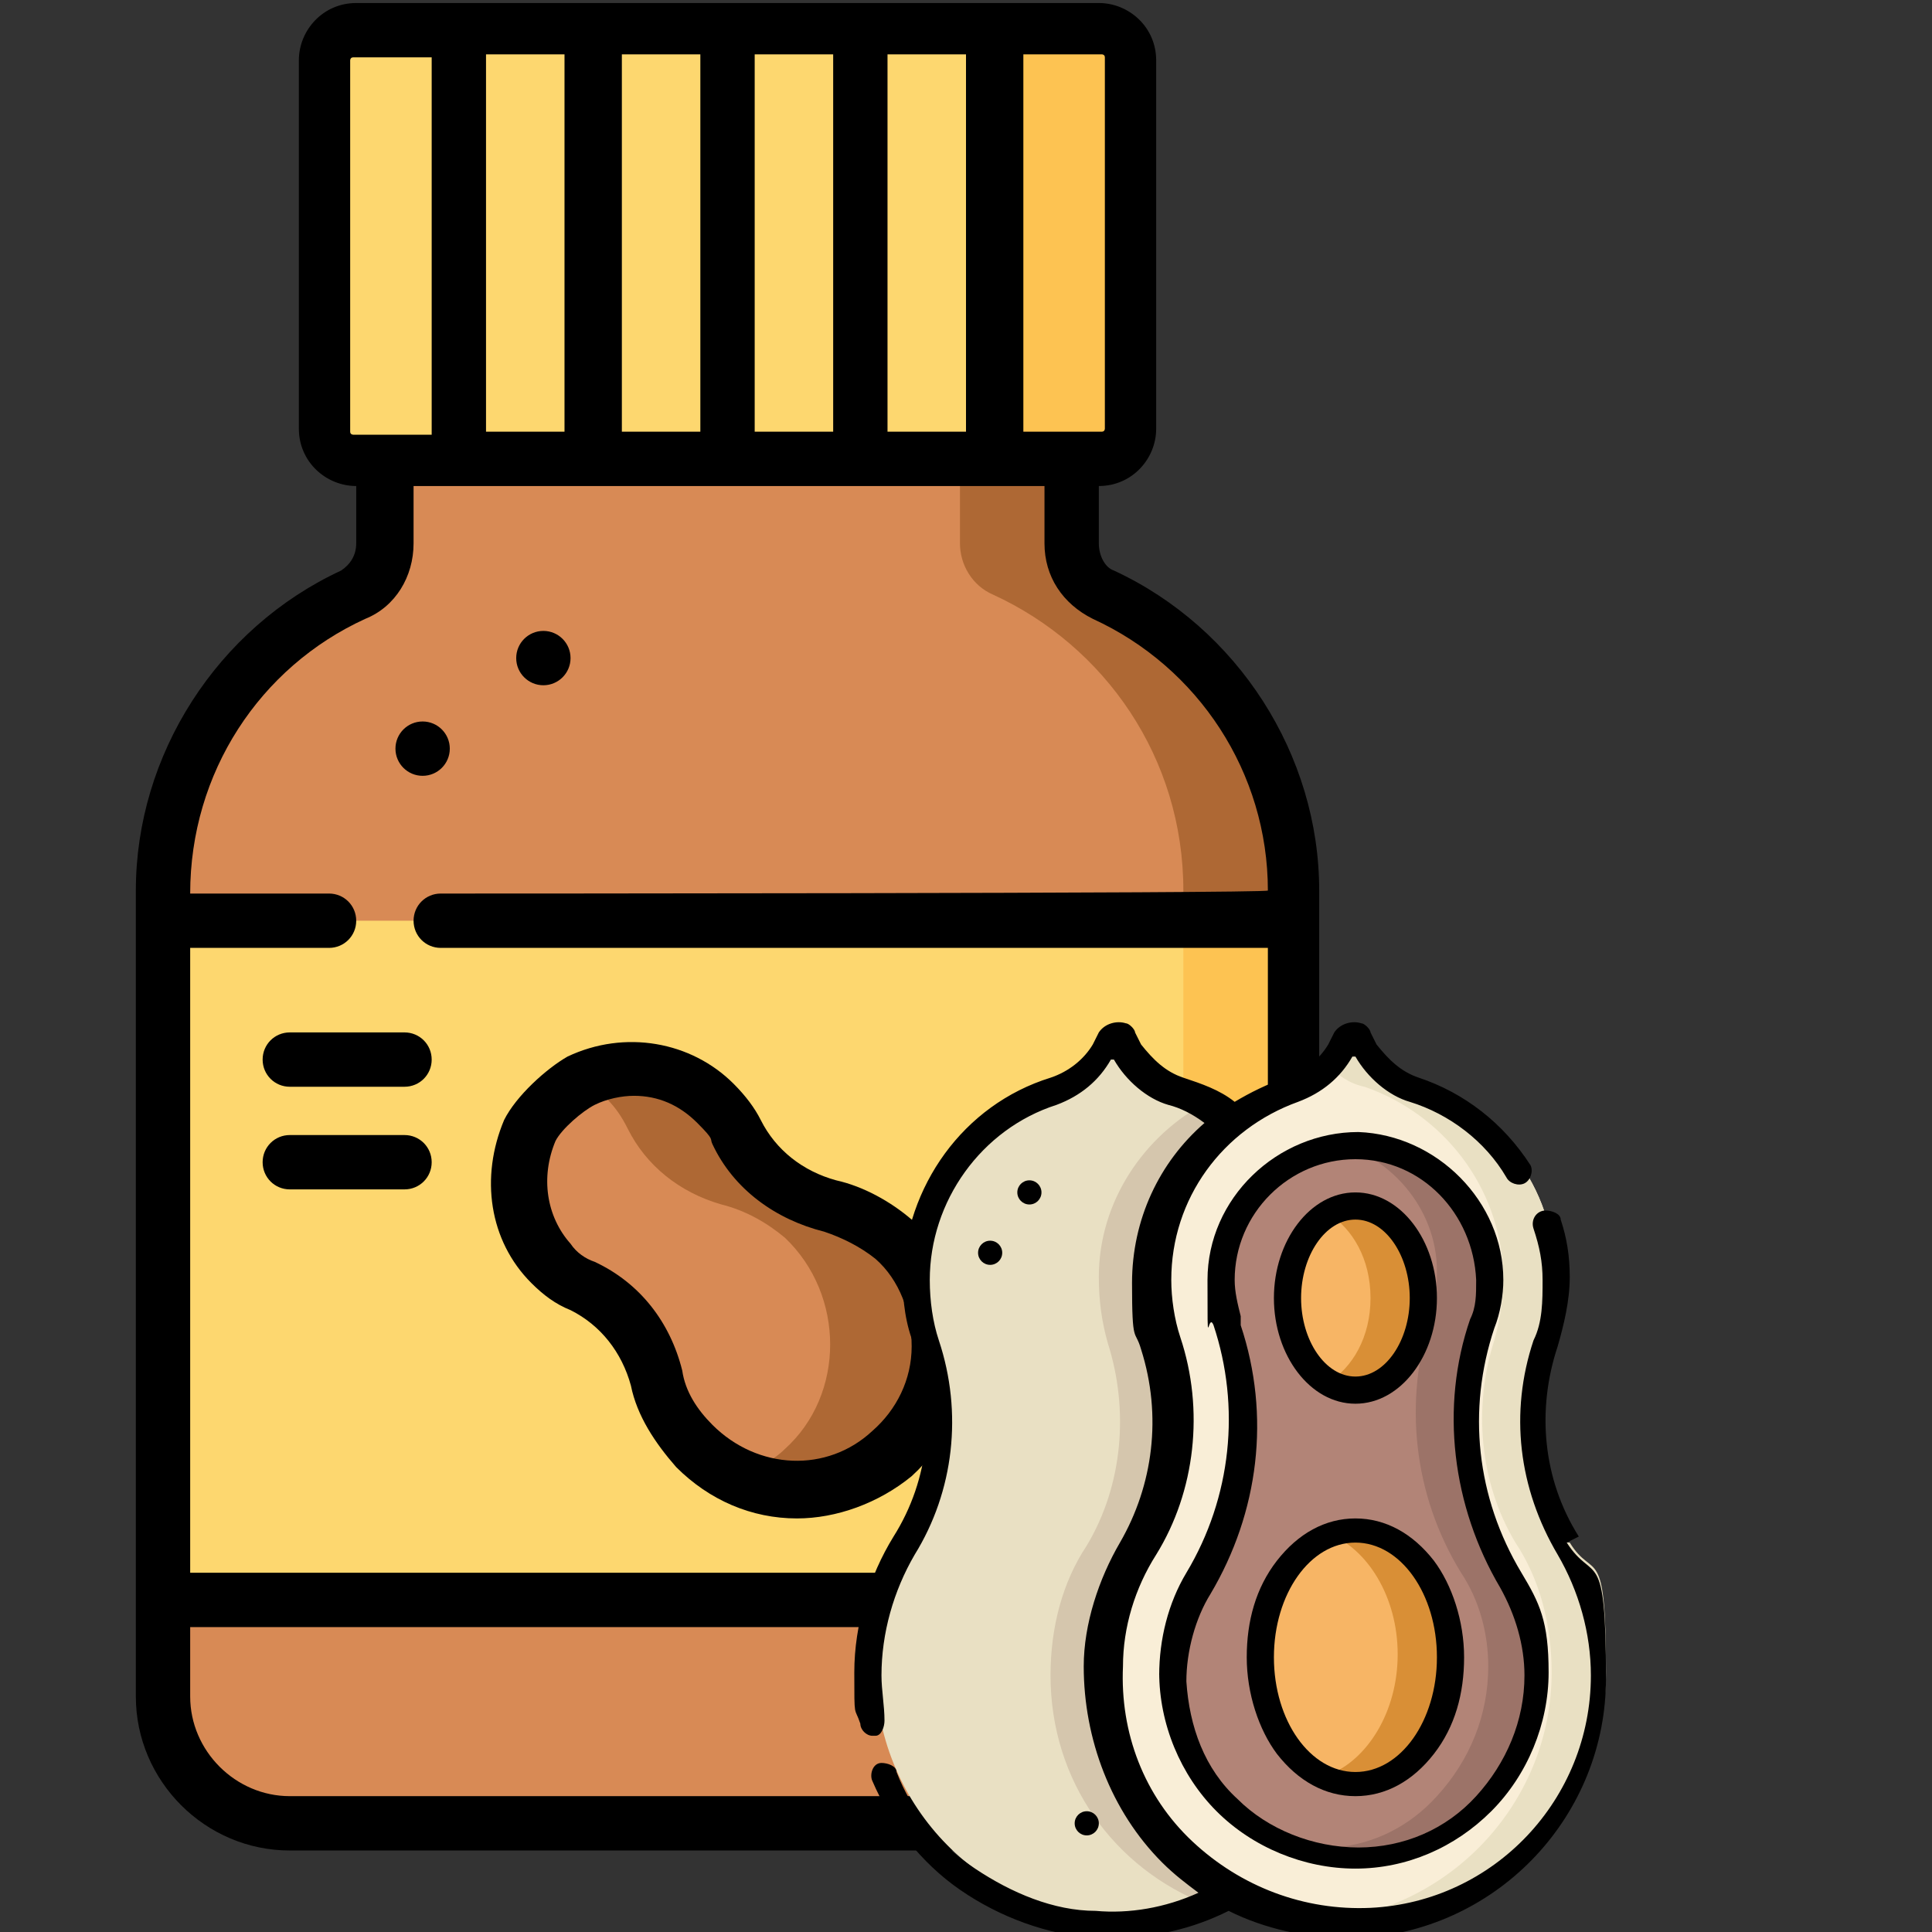
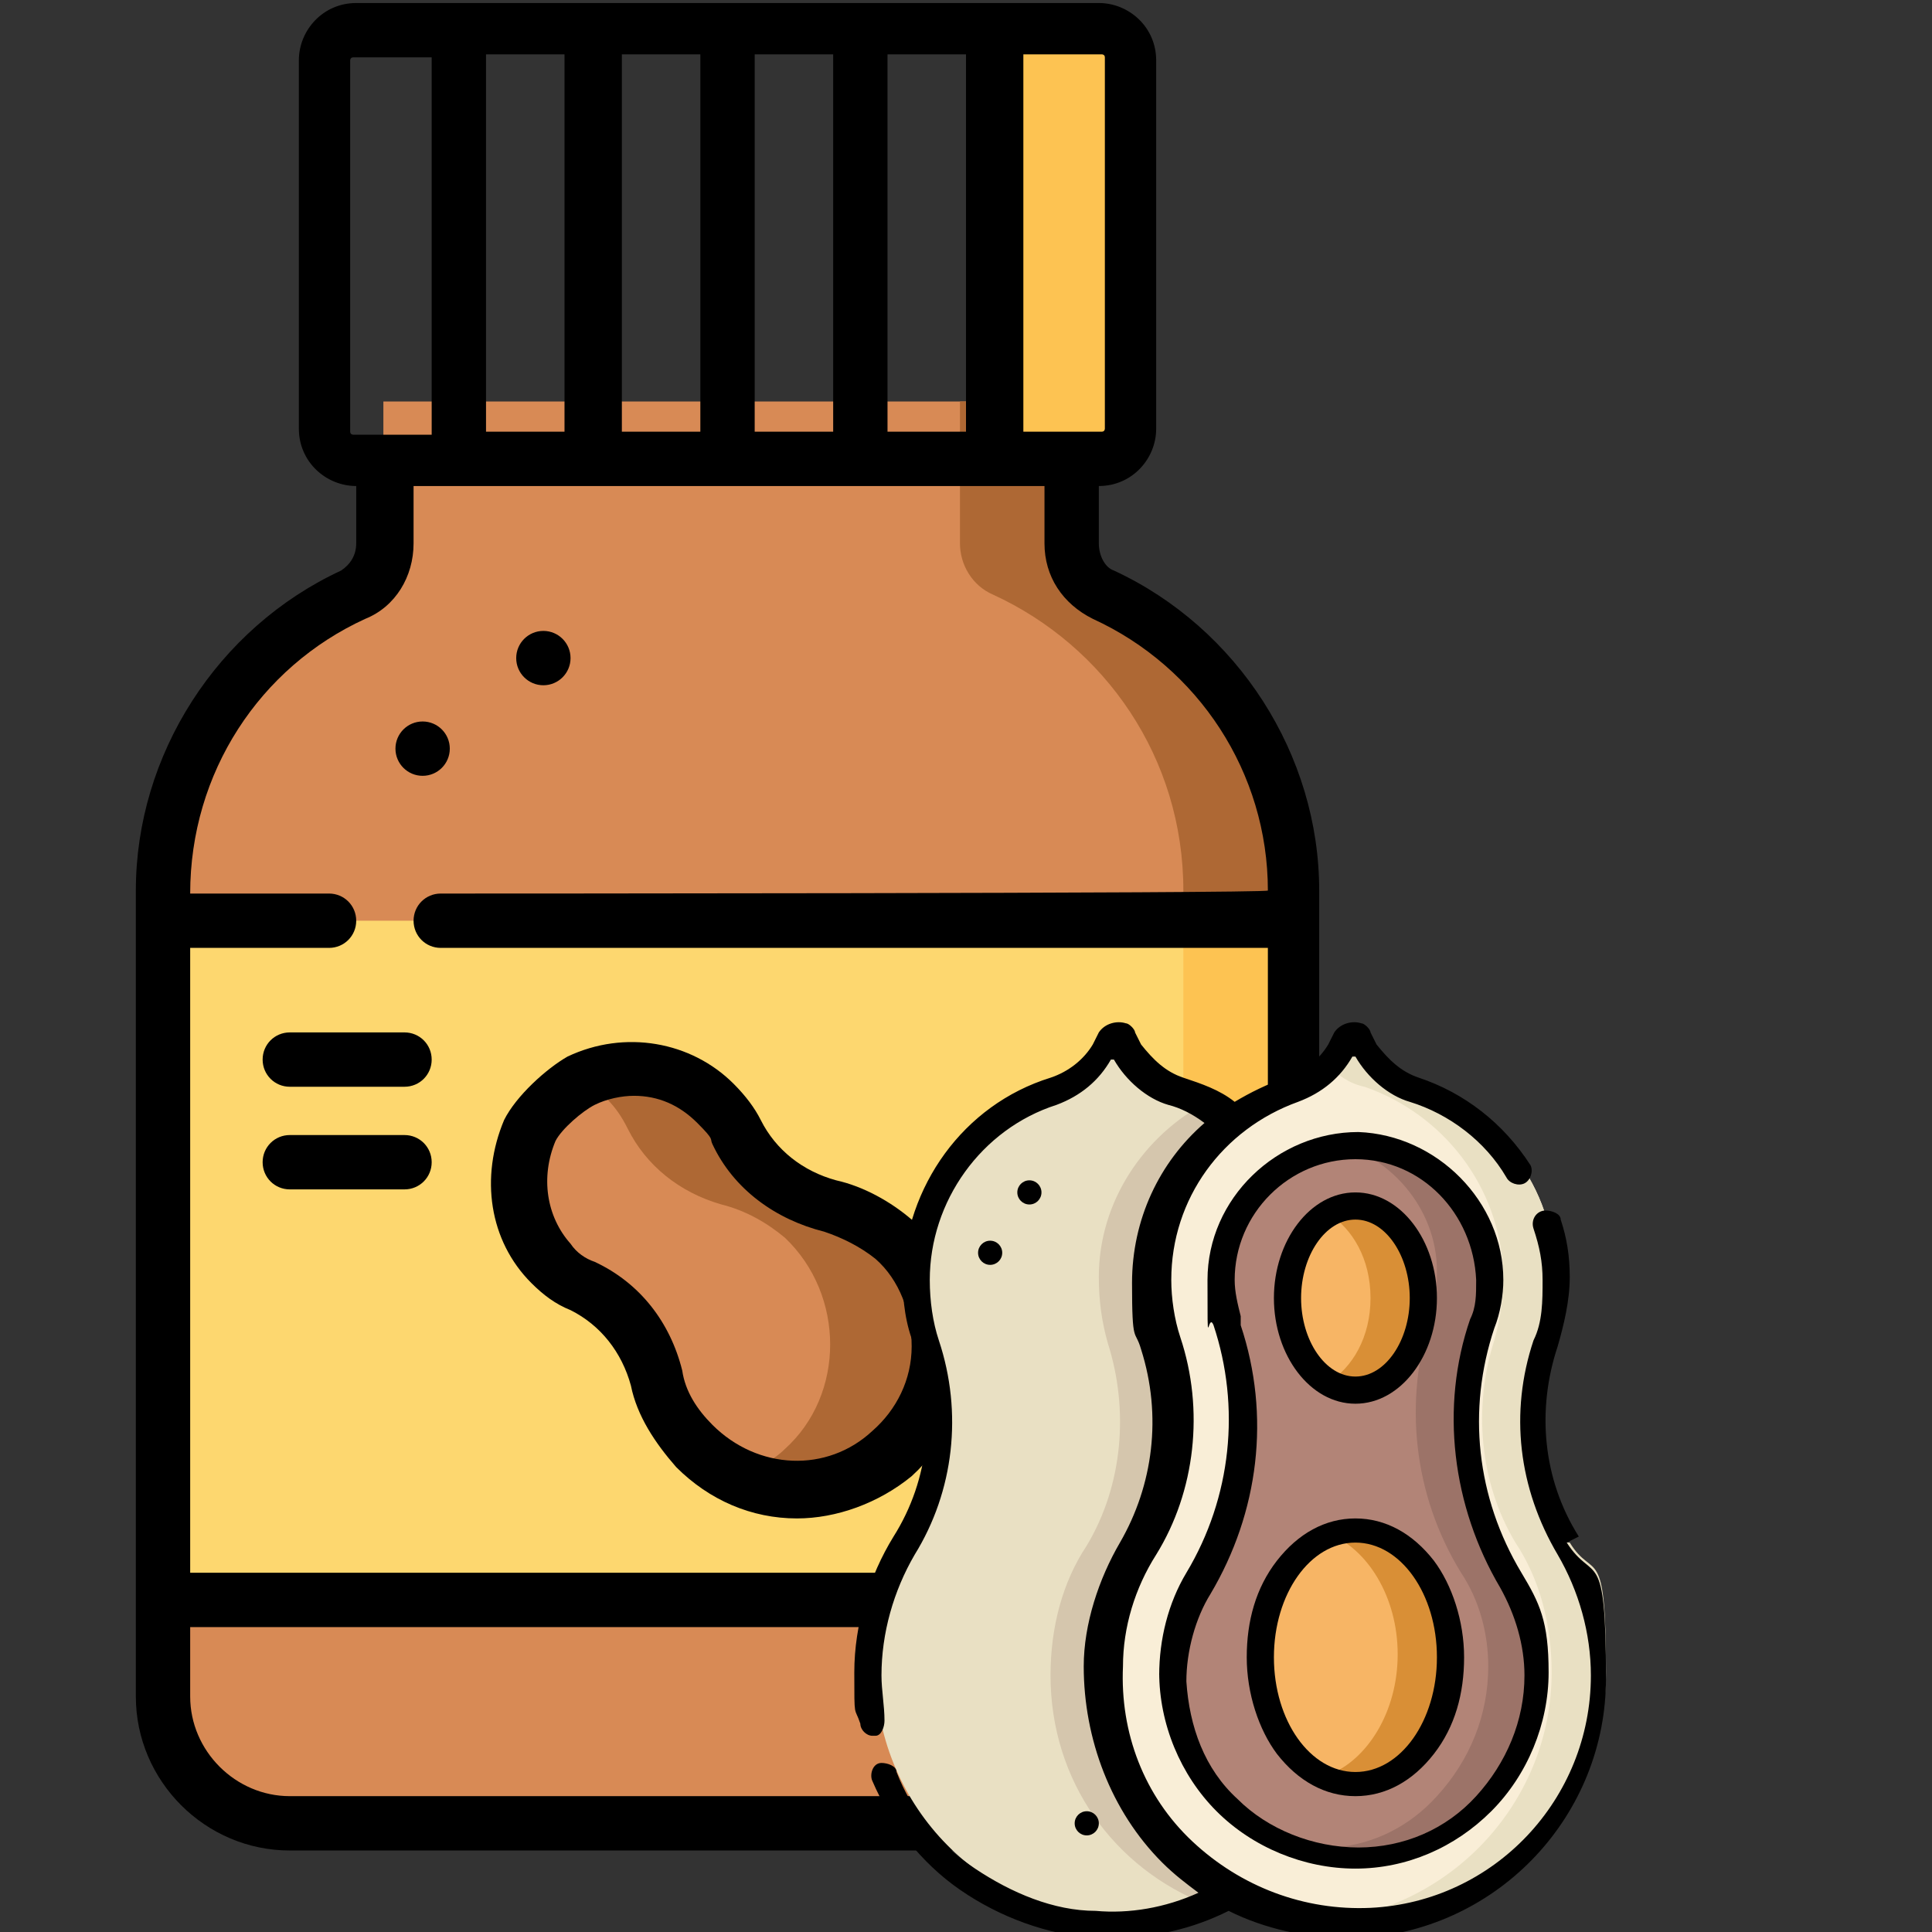
<svg xmlns="http://www.w3.org/2000/svg" id="Layer_1" version="1.1" viewBox="0 0 64 64">
  <rect x="0" y="0" width="64" height="64" fill="#333333" stroke="none" />
  <defs>
    <style>
      .st0 {
        fill: #e9e0c3;
      }

      .st1 {
        fill: #d5c6ad;
      }

      .st2 {
        fill: #ae6834;
      }

      .st3 {
        fill: #d98f36;
      }

      .st4 {
        fill: #fdc352;
      }

      .st5 {
        fill: #fdd76f;
      }

      .st6 {
        fill: #f9eed7;
      }

      .st7 {
        fill: #b28477;
      }

      .st8 {
        fill: #9c7368;
      }

      .st9 {
        fill: #d88a55;
      }

      .st10 {
        fill: #f7b565;
      }
    </style>
  </defs>
  <g>
    <path class="st9" d="M35.5,18v-4.7H12.7v4.7c0,.7-.4,1.4-1.1,1.7-3.7,1.7-6.3,5.4-6.3,9.8v26.7c0,2.3,1.9,4.2,4.2,4.2h29c2.3,0,4.2-1.9,4.2-4.2v-26.7c0-4.3-2.6-8.1-6.3-9.8-.6-.3-1.1-1-1.1-1.7h0Z" />
    <path class="st2" d="M36.5,19.7c-.6-.3-1.1-1-1.1-1.7v-4.7h-3.6v4.7c0,.7.4,1.4,1.1,1.7,3.7,1.7,6.3,5.4,6.3,9.8v26.7c0,2.3-1.9,4.2-4.2,4.2h3.6c2.3,0,4.2-1.9,4.2-4.2v-26.7c0-4.3-2.6-8.1-6.3-9.8Z" />
    <path class="st5" d="M5.4,30.5h37.4v22.5H5.4v-22.5Z" />
-     <path class="st5" d="M36.4,15.2H11.8c-.6,0-1-.5-1-1V2c0-.6.5-1,1-1h24.7c.6,0,1,.5,1,1v12.2c0,.6-.5,1-1,1Z" />
    <circle cx="18" cy="21.8" r=".9" />
    <circle cx="35.2" cy="56.5" r=".9" />
    <circle cx="14" cy="24.8" r=".9" />
    <path class="st9" d="M21.7,45.6c-.3-1.3-1.2-2.4-2.4-3-.4-.2-.7-.4-1-.7-1.2-1.2-1.3-2.9-.7-4.4.2-.6,1.1-1.4,1.7-1.7,1.4-.7,3.2-.5,4.4.7.3.3.5.6.7,1,.6,1.2,1.7,2.1,3.1,2.5.8.2,1.5.6,2.1,1.1,2,1.9,2,5.2,0,7-1.9,1.7-4.7,1.6-6.5-.2-.6-.6-1.1-1.4-1.3-2.2h0Z" />
    <path class="st4" d="M39.2,30.5h3.6v22.5h-3.6v-22.5Z" />
    <path class="st4" d="M36.4.9h-3.6c.6,0,1,.5,1,1v12.2c0,.6-.5,1-1,1h3.6c.6,0,1-.5,1-1V2c0-.6-.5-1-1-1Z" />
    <path class="st2" d="M29.5,41c-.6-.6-1.3-.9-2.1-1.1-1.3-.3-2.5-1.2-3.1-2.5-.2-.3-.4-.7-.7-1-1.2-1.2-3-1.4-4.4-.7,0,0,0,0,0,0,.3.2.6.4.9.7.3.3.5.6.7,1,.6,1.2,1.7,2.1,3.1,2.5.8.2,1.5.6,2.1,1.1,2,1.9,2,5.2,0,7-.4.4-.9.6-1.4.8,1.6.7,3.6.4,5-.8,2.1-1.9,2.1-5.1,0-7Z" />
    <g>
      <path d="M36.9,18.9c-.3-.1-.5-.5-.5-.9v-1.9h0c1.1,0,1.9-.9,1.9-1.9V2c0-1.1-.9-1.9-1.9-1.9H11.8c-1.1,0-1.9.9-1.9,1.9v12.2c0,1.1.9,1.9,1.9,1.9h0v1.9c0,.4-.2.7-.5.9-4.1,1.9-6.8,6.1-6.8,10.6v26.7c0,2.8,2.3,5.1,5.1,5.1h29c2.8,0,5.1-2.3,5.1-5.1v-26.7c0-4.5-2.7-8.7-6.8-10.6h0ZM36.6,2v12.2c0,0,0,.1-.1.1h-2.6V1.8h2.6c0,0,.1,0,.1.1ZM16.1,14.3V1.8h2.6v12.5h-2.6ZM20.6,1.8h2.6v12.5h-2.6V1.8ZM25,1.8h2.6v12.5h-2.6V1.8ZM29.4,1.8h2.6v12.5h-2.6V1.8ZM11.6,14.2V2c0,0,0-.1.1-.1h2.6v12.5h-2.6c0,0-.1,0-.1-.1ZM38.6,59.5H9.6c-1.8,0-3.3-1.5-3.3-3.3v-2.3h27.2c.5,0,.9-.4.9-.9s-.4-.9-.9-.9H6.3v-20.7h4.6c.5,0,.9-.4.9-.9s-.4-.9-.9-.9h-4.6c0-4,2.3-7.5,5.8-9.1,1-.4,1.6-1.4,1.6-2.5v-1.9h20.9v1.9c0,1.1.6,2,1.6,2.5,3.5,1.6,5.8,5.1,5.8,9h0c0,.1-27.4.1-27.4.1-.5,0-.9.4-.9.9s.4.9.9.9h27.4v20.7h-4.8c-.5,0-.9.4-.9.9s.4.9.9.9h4.8v2.3c0,1.8-1.5,3.3-3.3,3.3h0Z" />
      <path d="M30.2,40.4c-.7-.6-1.6-1.1-2.5-1.3-1.1-.3-2-1-2.5-2-.2-.4-.5-.8-.9-1.2-1.4-1.4-3.6-1.8-5.5-.9-.7.4-1.7,1.3-2.1,2.1-.8,1.9-.5,4,.9,5.4.4.4.8.7,1.3.9,1,.5,1.7,1.4,2,2.5.2,1,.8,1.9,1.5,2.7,1.1,1.1,2.5,1.7,4,1.7,1.3,0,2.7-.5,3.8-1.4,1.2-1.1,1.9-2.6,1.9-4.2,0-1.6-.6-3.1-1.8-4.2h0ZM28.9,47.4c-1.5,1.4-3.8,1.3-5.3-.2-.5-.5-.9-1.1-1-1.8-.4-1.6-1.4-2.9-2.9-3.6-.3-.1-.6-.3-.8-.6-.8-.9-1-2.2-.5-3.4.2-.4.9-1,1.3-1.2.4-.2.9-.3,1.3-.3.8,0,1.5.3,2.1.9s.4.5.5.7c.7,1.5,2.1,2.5,3.7,2.9.6.2,1.2.5,1.7.9.8.7,1.2,1.8,1.2,2.9,0,1.1-.5,2.1-1.3,2.8Z" />
      <path d="M34.7,44.8h3.8c.5,0,.9-.4.9-.9s-.4-.9-.9-.9h-3.8c-.5,0-.9.4-.9.9s.4.9.9.9Z" />
      <path d="M39.4,47.3c0-.5-.4-.9-.9-.9h-3.8c-.5,0-.9.4-.9.9s.4.9.9.9h3.8c.5,0,.9-.4.9-.9Z" />
      <path d="M13.4,34.2h-3.8c-.5,0-.9.4-.9.9s.4.9.9.9h3.8c.5,0,.9-.4.9-.9s-.4-.9-.9-.9Z" />
      <path d="M13.4,37.6h-3.8c-.5,0-.9.4-.9.9s.4.9.9.9h3.8c.5,0,.9-.4.9-.9s-.4-.9-.9-.9Z" />
    </g>
  </g>
  <g>
    <path class="st0" d="M30.1,51.1c1.2-2,1.5-4.5.7-6.7-.2-.7-.3-1.4-.3-2.2,0-2.9,1.9-5.3,4.6-6.2.7-.2,1.2-.7,1.6-1.3l.2-.4c.1-.2.4-.2.5,0l.2.4c.4.6.9,1.1,1.6,1.3,2.6.9,4.5,3.3,4.5,6.3s-.1,1.4-.3,2c-.7,2.3-.5,4.7.8,6.8.7,1.2,1.1,2.5,1.2,3.9.2,4.8-3.9,8.8-8.7,8.5-4.3-.2-7.7-3.8-7.7-8.2s.4-3,1.2-4.3Z" />
    <path class="st1" d="M45.3,55.1c0-1.4-.5-2.8-1.2-3.9-1.2-2.1-1.5-4.5-.8-6.8.2-.6.3-1.3.3-2,0-2.6-1.5-4.8-3.6-5.9-2.1,1.1-3.6,3.3-3.6,5.8,0,.8.1,1.5.3,2.2.7,2.2.5,4.7-.7,6.7-.8,1.2-1.2,2.7-1.2,4.3,0,3.5,2.1,6.4,5.2,7.6,3.1-1.2,5.3-4.3,5.2-7.9h0Z" />
    <path class="st6" d="M51.9,51.1c-1.2-2-1.5-4.5-.7-6.7.2-.7.3-1.4.3-2.2,0-2.9-1.9-5.3-4.6-6.2-.7-.2-1.2-.7-1.6-1.3l-.2-.4c-.1-.2-.4-.2-.5,0l-.2.4c-.4.6-.9,1.1-1.6,1.3-2.6.9-4.5,3.3-4.5,6.3s.1,1.4.3,2c.7,2.3.5,4.7-.8,6.8-.7,1.2-1.1,2.5-1.2,3.9-.2,4.8,3.9,8.8,8.7,8.5,4.3-.2,7.7-3.8,7.7-8.2,0-1.6-.4-3-1.2-4.3Z" />
    <path class="st7" d="M44.9,61.4c-1.6,0-3.1-.6-4.3-1.7-1.1-1.1-1.8-2.6-1.8-4.3,0-1.1.3-2.2.9-3.2,1.5-2.6,1.9-5.7,1-8.5-.1-.4-.2-.9-.2-1.4,0-2.5,2-4.5,4.5-4.5s0,0,0,0c2.4,0,4.4,2,4.4,4.4,0,.5,0,1-.2,1.5-.9,2.8-.6,5.9,1,8.5.6.9.9,2,.9,3.1,0,1.6-.6,3.1-1.7,4.3-1.1,1.1-2.6,1.8-4.2,1.8,0,0,0,0,0,0h0Z" />
    <path class="st0" d="M51.9,51.1c-1.2-2-1.5-4.5-.7-6.7.2-.7.3-1.4.3-2.2,0-2.9-1.9-5.3-4.6-6.2-.7-.2-1.2-.7-1.6-1.3l-.2-.4c-.1-.2-.4-.2-.5,0l-.2.4c-.1.2-.3.4-.4.6.3.3.7.6,1.2.7,2.6.9,4.5,3.3,4.6,6.2,0,.8-.1,1.5-.3,2.2-.7,2.2-.5,4.7.7,6.7.8,1.2,1.2,2.7,1.2,4.3,0,4.2-3.2,7.7-7.3,8.2.4,0,.9,0,1.4,0,4.3-.2,7.7-3.8,7.7-8.2s-.4-3-1.2-4.3h0Z" />
    <path class="st8" d="M50.1,52.2c-1.6-2.6-1.9-5.7-1-8.5.2-.5.2-1,.2-1.5,0-2.4-2-4.4-4.4-4.4,0,0,0,0,0,0-.3,0-.6,0-.9,0,2,.4,3.6,2.2,3.6,4.3,0,.5,0,1-.2,1.5-.9,2.8-.6,5.9,1,8.5.6.9.9,2,.9,3.1,0,1.6-.6,3.1-1.7,4.3-.9,1-2.1,1.6-3.4,1.7.3,0,.6,0,.9,0s0,0,0,0c1.6,0,3.1-.7,4.2-1.8,1.1-1.1,1.7-2.7,1.7-4.3s-.3-2.2-.9-3.1h0Z" />
    <path class="st10" d="M47.2,43c0,1.7-1,3-2.3,3s-2.3-1.4-2.3-3,1-3,2.3-3c1.3,0,2.3,1.4,2.3,3Z" />
    <path class="st10" d="M48,54.9c0,2.3-1.4,4.2-3.2,4.2s-3.2-1.9-3.2-4.2,1.4-4.2,3.2-4.2,3.2,1.9,3.2,4.2Z" />
    <path class="st3" d="M44.9,40c-.3,0-.6,0-.9.2.8.5,1.4,1.5,1.4,2.8s-.6,2.3-1.4,2.8c.3.2.6.2.9.2,1.3,0,2.3-1.4,2.3-3s-1-3-2.3-3h0Z" />
    <path class="st3" d="M44.9,50.6c-.3,0-.6,0-.9.2,1.3.5,2.3,2.1,2.3,4s-1,3.5-2.3,4c.3.1.6.2.9.2,1.7,0,3.2-1.9,3.2-4.2s-1.4-4.2-3.2-4.2h0Z" />
    <g>
      <circle cx="34.1" cy="39.5" r=".4" />
      <circle cx="36" cy="60.4" r=".4" />
      <circle cx="32.8" cy="41.5" r=".4" />
      <path d="M38.4,55.4c0,1.7.7,3.4,1.9,4.6,1.2,1.2,2.9,1.9,4.6,1.9,0,0,0,0,0,0,1.7,0,3.3-.7,4.5-1.9,1.2-1.2,1.9-2.9,1.9-4.6s-.3-2.3-.9-3.3c-1.5-2.5-1.8-5.4-.9-8.1.2-.5.3-1.1.3-1.6,0-2.6-2.2-4.8-4.8-4.9-2.7,0-5,2.2-5,4.9s0,1,.2,1.5c.9,2.7.6,5.7-.9,8.2-.6,1-.9,2.2-.9,3.4h0ZM41.1,43.6c-.1-.4-.2-.8-.2-1.2,0-2.2,1.8-4,4-4s0,0,0,0c2.2,0,3.9,1.8,4,4,0,.5,0,.9-.2,1.3-1,2.9-.6,6.2,1,8.9.5.9.8,1.9.8,2.9,0,1.5-.6,2.9-1.6,4-1,1.1-2.4,1.7-3.9,1.7-1.5,0-3-.6-4-1.6-1.1-1-1.6-2.4-1.7-3.9,0-1,.3-2.1.8-2.9,1.6-2.7,2-5.9,1-8.9h0Z" />
      <path d="M52.3,50.9c-1.2-1.9-1.4-4.2-.7-6.3.2-.7.4-1.5.4-2.3,0-.7-.1-1.3-.3-1.9,0-.2-.3-.3-.5-.3-.3,0-.5.3-.4.6.2.6.3,1.1.3,1.7,0,.7,0,1.4-.3,2-.8,2.4-.5,4.9.8,7.1.7,1.2,1.1,2.6,1.1,4,0,4.1-3.2,7.5-7.3,7.7-2.2.1-4.3-.7-5.9-2.2-1.6-1.5-2.4-3.6-2.3-5.8,0-1.3.4-2.6,1.1-3.7,1.3-2.1,1.6-4.8.8-7.2-.2-.6-.3-1.3-.3-1.9,0-2.7,1.7-5,4.2-5.9.8-.3,1.4-.8,1.8-1.5,0,0,.1,0,.1,0h0c.4.7,1.1,1.3,1.8,1.5,1.3.4,2.5,1.3,3.2,2.5.1.2.4.3.6.2.2-.1.3-.4.2-.6-.9-1.4-2.2-2.4-3.7-2.9-.6-.2-1-.6-1.4-1.1l-.2-.4c0-.1-.2-.3-.3-.3-.3-.1-.7,0-.9.3l-.2.4c-.3.5-.8.9-1.4,1.1-.6.2-1.2.5-1.7.8-.5-.4-1.1-.6-1.7-.8-.6-.2-1-.6-1.4-1.1l-.2-.4c0-.1-.2-.3-.3-.3-.3-.1-.7,0-.9.3l-.2.4c-.3.5-.8.9-1.4,1.1-2.9.9-4.8,3.6-4.9,6.6,0,.8.1,1.6.4,2.3.7,2.1.5,4.4-.7,6.3-.8,1.3-1.3,2.9-1.3,4.5s0,1.1.2,1.7c0,.2.2.4.4.4s0,0,.1,0c.2,0,.3-.3.3-.5,0-.5-.1-1-.1-1.5,0-1.4.4-2.8,1.1-4,1.3-2.1,1.6-4.7.8-7.1-.2-.6-.3-1.3-.3-2,0-2.6,1.7-5,4.2-5.8.8-.3,1.4-.8,1.8-1.5h0c0,0,.1,0,.1,0,.4.7,1.1,1.3,1.8,1.5.4.1.8.3,1.2.6-1.5,1.3-2.4,3.2-2.4,5.3s.1,1.5.3,2.2c.7,2.2.4,4.5-.7,6.4-.7,1.2-1.2,2.7-1.2,4.1,0,2.4.9,4.8,2.6,6.5.4.4.8.7,1.2,1-1.1.5-2.3.7-3.4.6-1.4,0-2.8-.6-4-1.4-1.2-.8-2.1-1.9-2.6-3.2,0-.2-.3-.3-.5-.3-.3,0-.4.4-.3.6.6,1.4,1.6,2.7,2.9,3.6,1.3.9,2.9,1.5,4.5,1.6.2,0,.3,0,.5,0,1.4,0,2.7-.3,3.9-.9,1.2.6,2.6.9,3.9.9.2,0,.3,0,.5,0,4.6-.3,8.1-4.1,8.1-8.6s-.4-3.1-1.3-4.5h0Z" />
      <path d="M44.9,46.5c1.5,0,2.7-1.6,2.7-3.5s-1.2-3.5-2.7-3.5-2.7,1.6-2.7,3.5,1.2,3.5,2.7,3.5ZM44.9,40.4c1,0,1.8,1.2,1.8,2.6s-.8,2.6-1.8,2.6-1.8-1.2-1.8-2.6.8-2.6,1.8-2.6Z" />
      <path d="M44.9,59.5c1,0,1.9-.5,2.6-1.4.7-.9,1-2,1-3.2s-.4-2.4-1-3.2c-.7-.9-1.6-1.4-2.6-1.4s-1.9.5-2.6,1.4c-.7.9-1,2-1,3.2s.4,2.4,1,3.2c.7.9,1.6,1.4,2.6,1.4ZM44.9,51.1c1.5,0,2.7,1.7,2.7,3.8s-1.2,3.8-2.7,3.8-2.7-1.7-2.7-3.8c0-2.1,1.2-3.8,2.7-3.8h0Z" />
    </g>
  </g>
</svg>